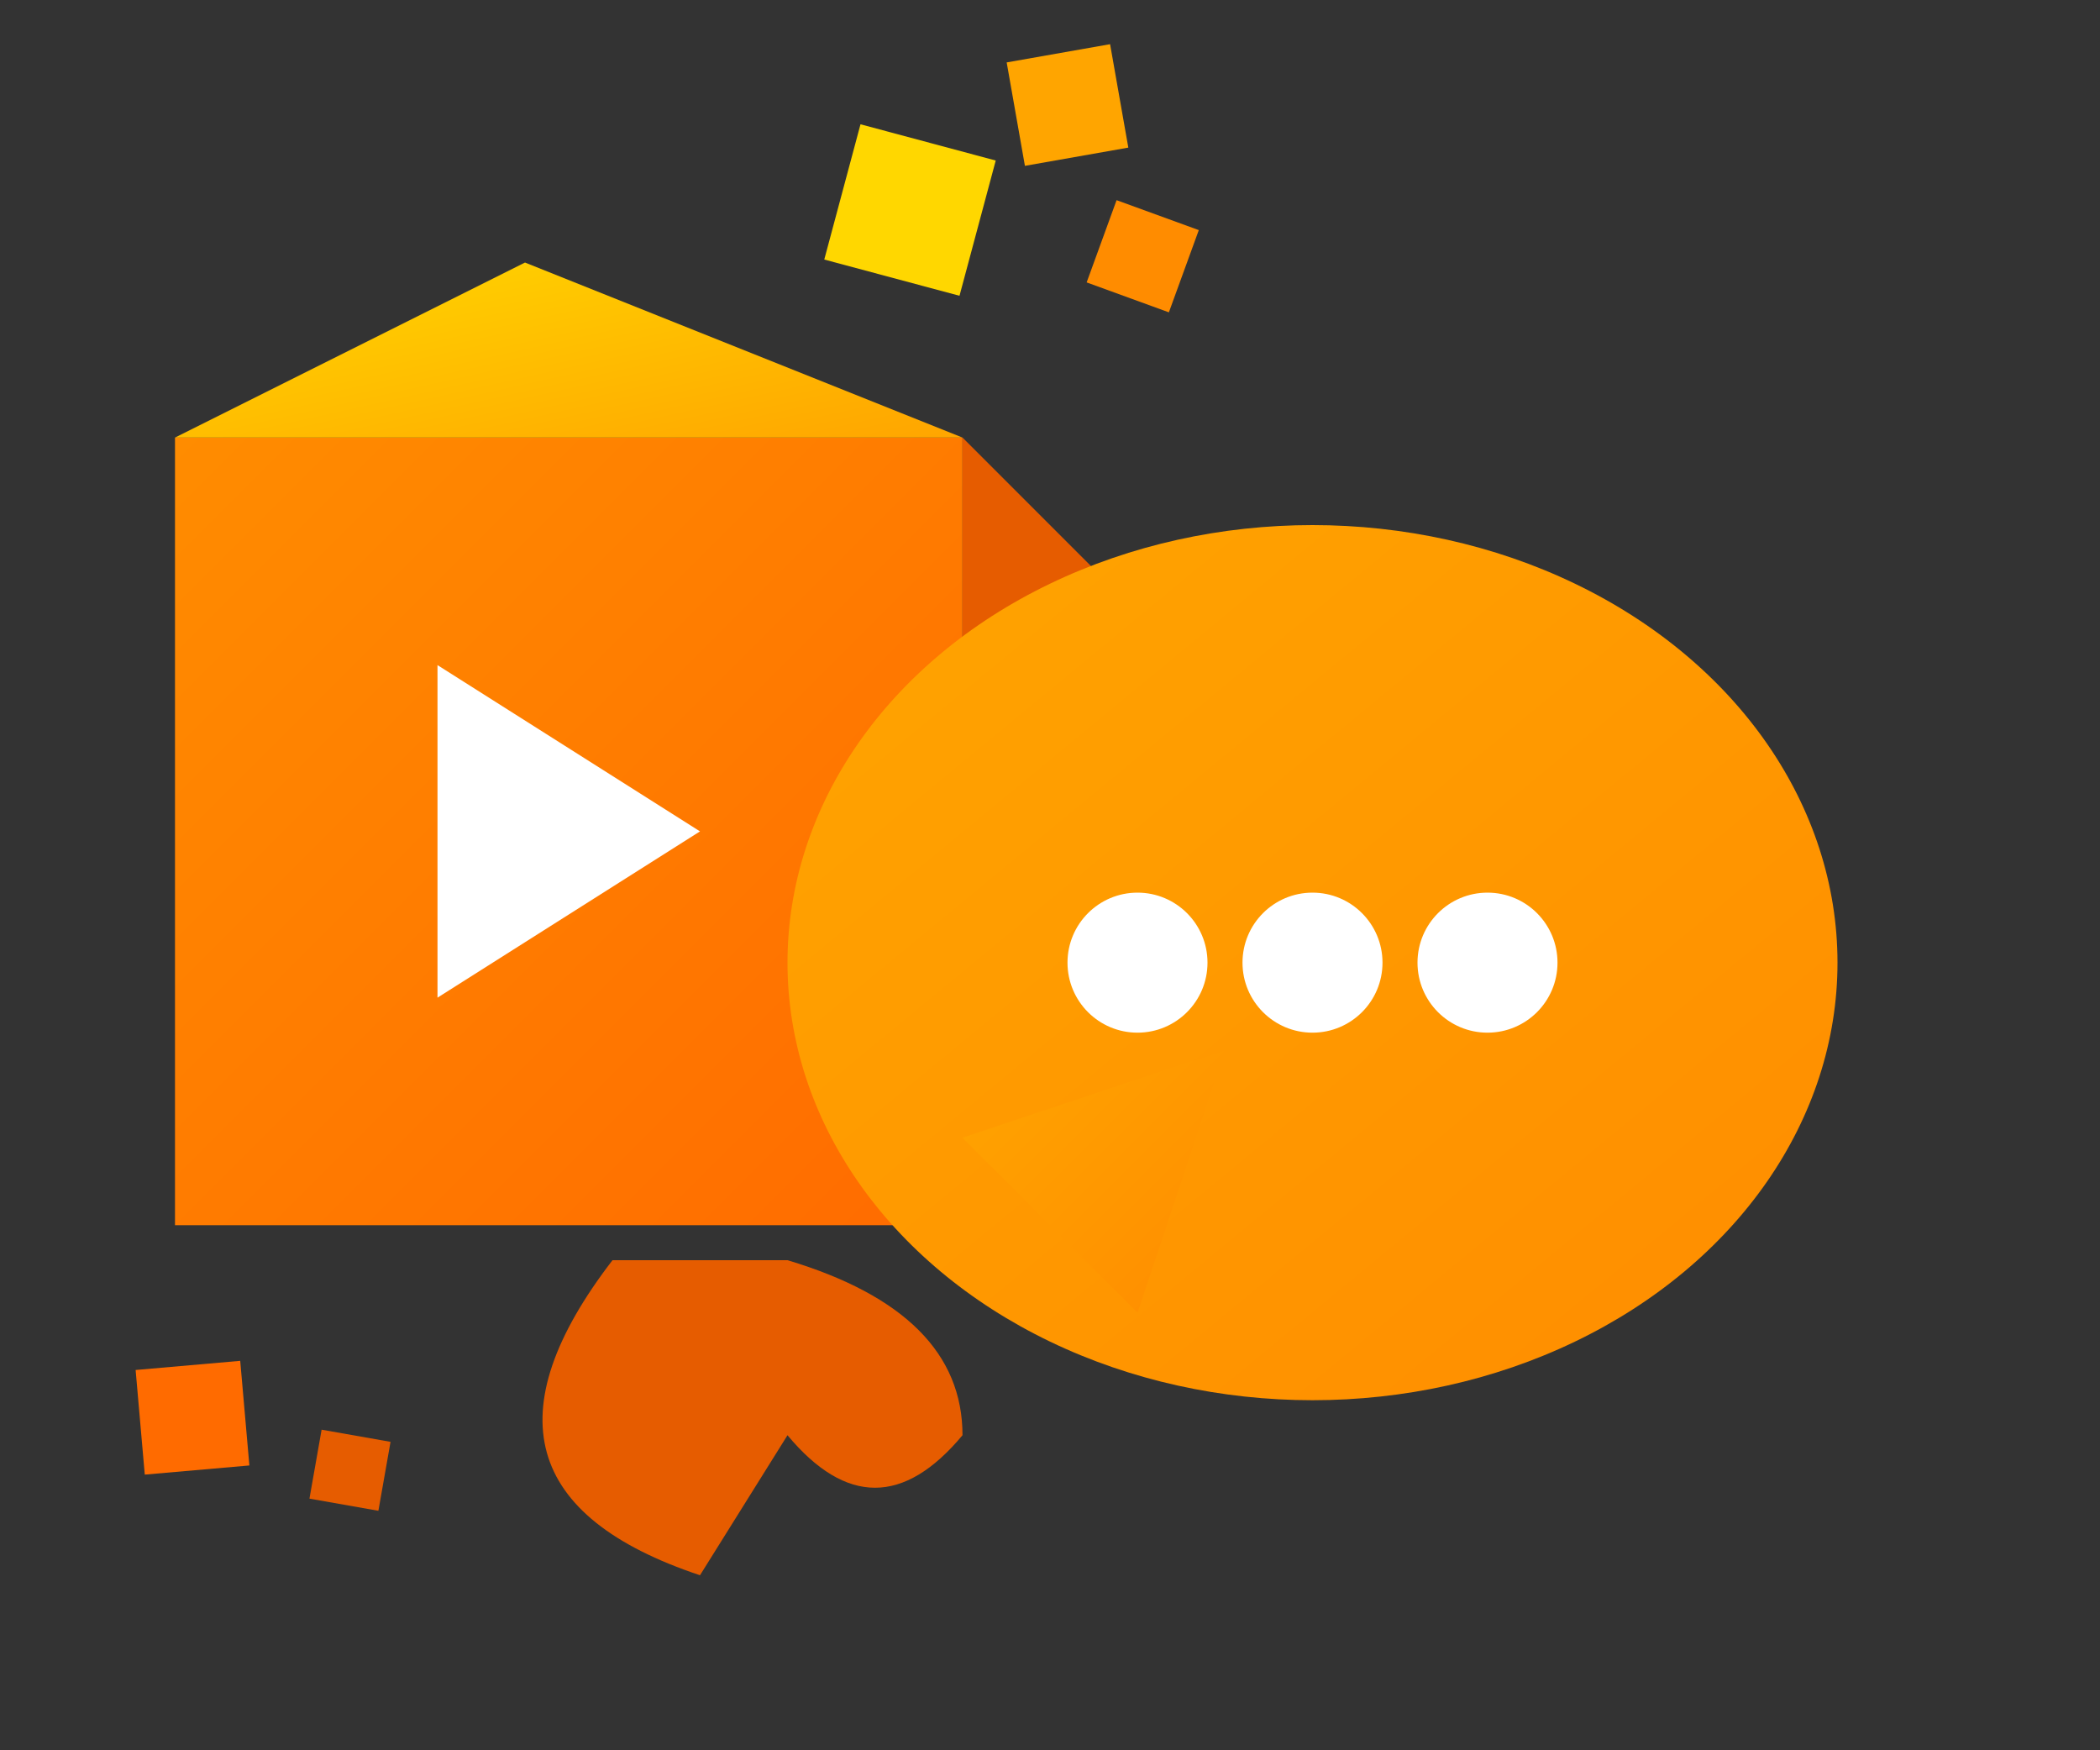
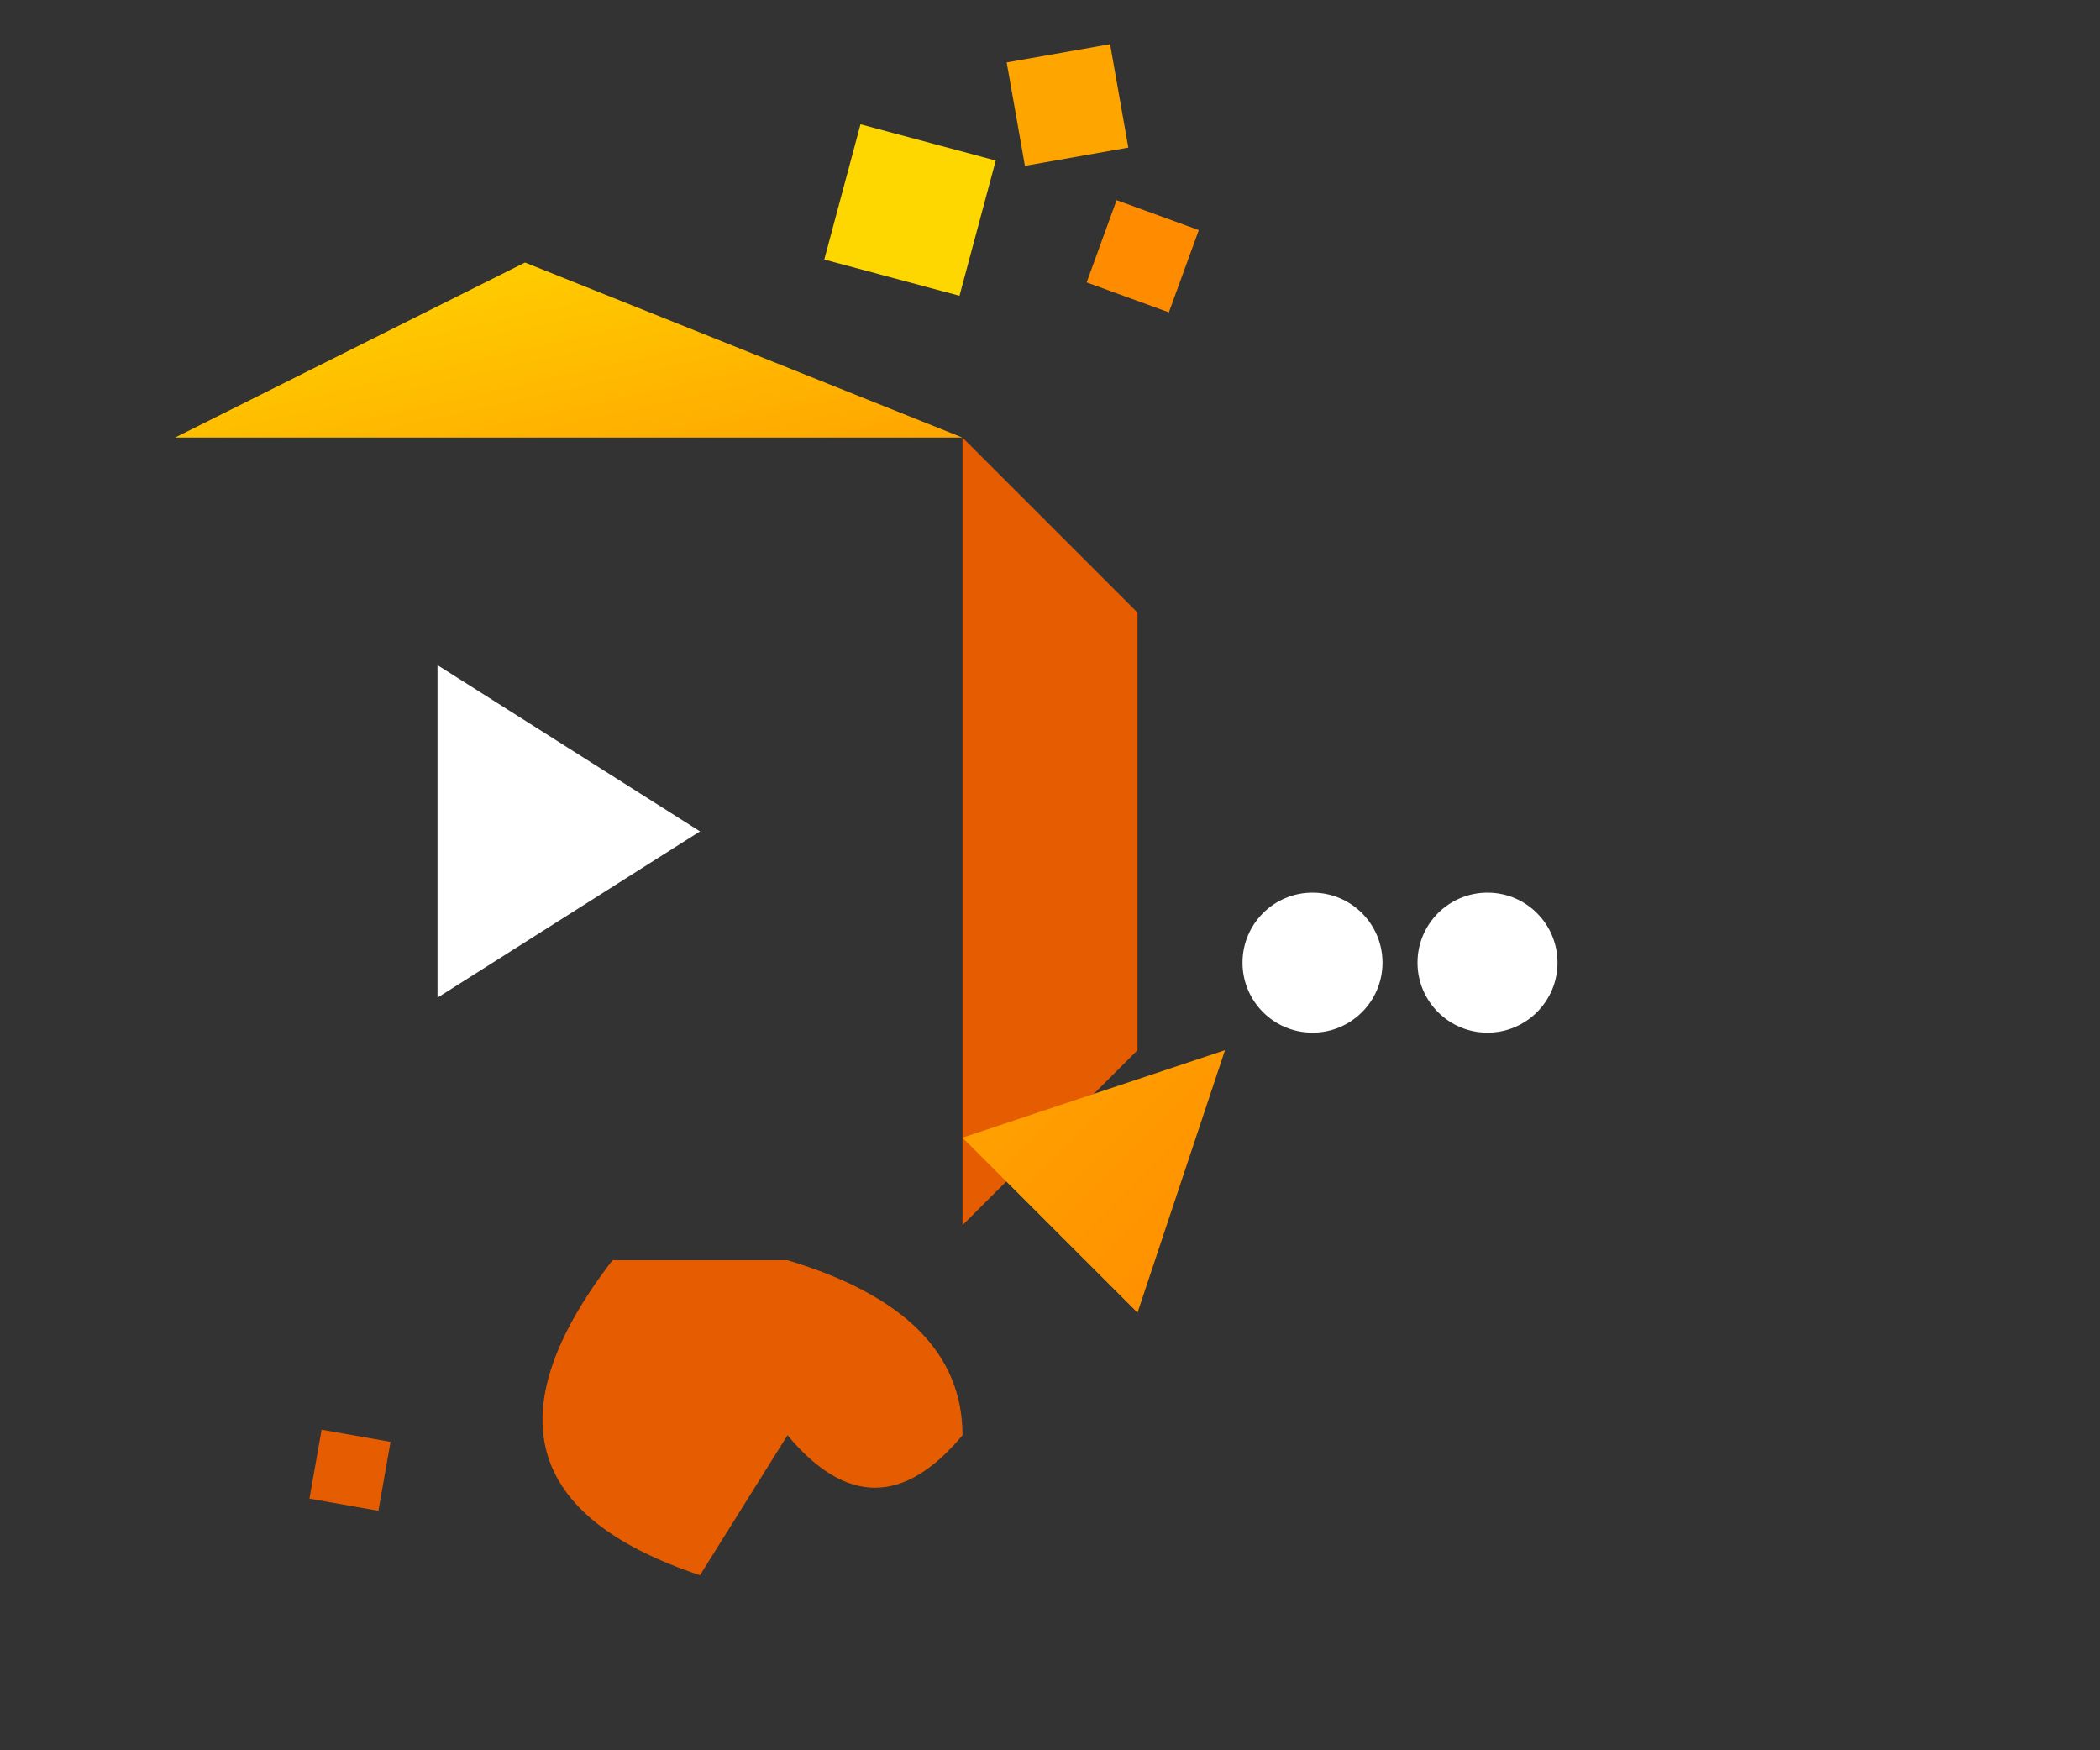
<svg xmlns="http://www.w3.org/2000/svg" viewBox="0 0 120 100">
  <rect x="0" y="0" width="120" height="100" fill="#333333" stroke="none" />
  <defs>
    <linearGradient id="orangeGrad1" x1="0%" y1="0%" x2="100%" y2="100%">
      <stop offset="0%" style="stop-color:#FF8C00" />
      <stop offset="100%" style="stop-color:#FF6B00" />
    </linearGradient>
    <linearGradient id="orangeGrad2" x1="0%" y1="0%" x2="100%" y2="100%">
      <stop offset="0%" style="stop-color:#FFA500" />
      <stop offset="100%" style="stop-color:#FF8C00" />
    </linearGradient>
    <linearGradient id="yellowGrad" x1="0%" y1="0%" x2="100%" y2="100%">
      <stop offset="0%" style="stop-color:#FFD700" />
      <stop offset="100%" style="stop-color:#FFA500" />
    </linearGradient>
  </defs>
-   <polygon points="10,25 55,25 55,70 10,70" fill="url(#orangeGrad1)" />
  <polygon points="10,25 30,15 55,25" fill="url(#yellowGrad)" />
  <polygon points="55,25 55,70 65,60 65,35" fill="#E65C00" />
  <polygon points="25,38 25,57 40,47.5" fill="white" />
  <rect x="48" y="8" width="8" height="8" fill="#FFD700" transform="rotate(15 52 12)" />
  <rect x="58" y="3" width="6" height="6" fill="#FFA500" transform="rotate(-10 61 6)" />
  <rect x="63" y="12" width="5" height="5" fill="#FF8C00" transform="rotate(20 65 14)" />
-   <ellipse cx="75" cy="55" rx="30" ry="25" fill="url(#orangeGrad2)" />
  <polygon points="55,65 65,75 70,60" fill="url(#orangeGrad2)" />
-   <circle cx="65" cy="55" r="4" fill="white" />
  <circle cx="75" cy="55" r="4" fill="white" />
  <circle cx="85" cy="55" r="4" fill="white" />
  <path d="M35,72 Q25,85 40,90 L45,82 Q50,88 55,82 Q55,75 45,72 Z" fill="#E65C00" />
-   <rect x="8" y="78" width="6" height="6" fill="#FF6B00" transform="rotate(-5 11 81)" />
  <rect x="18" y="82" width="4" height="4" fill="#E65C00" transform="rotate(10 20 84)" />
</svg>